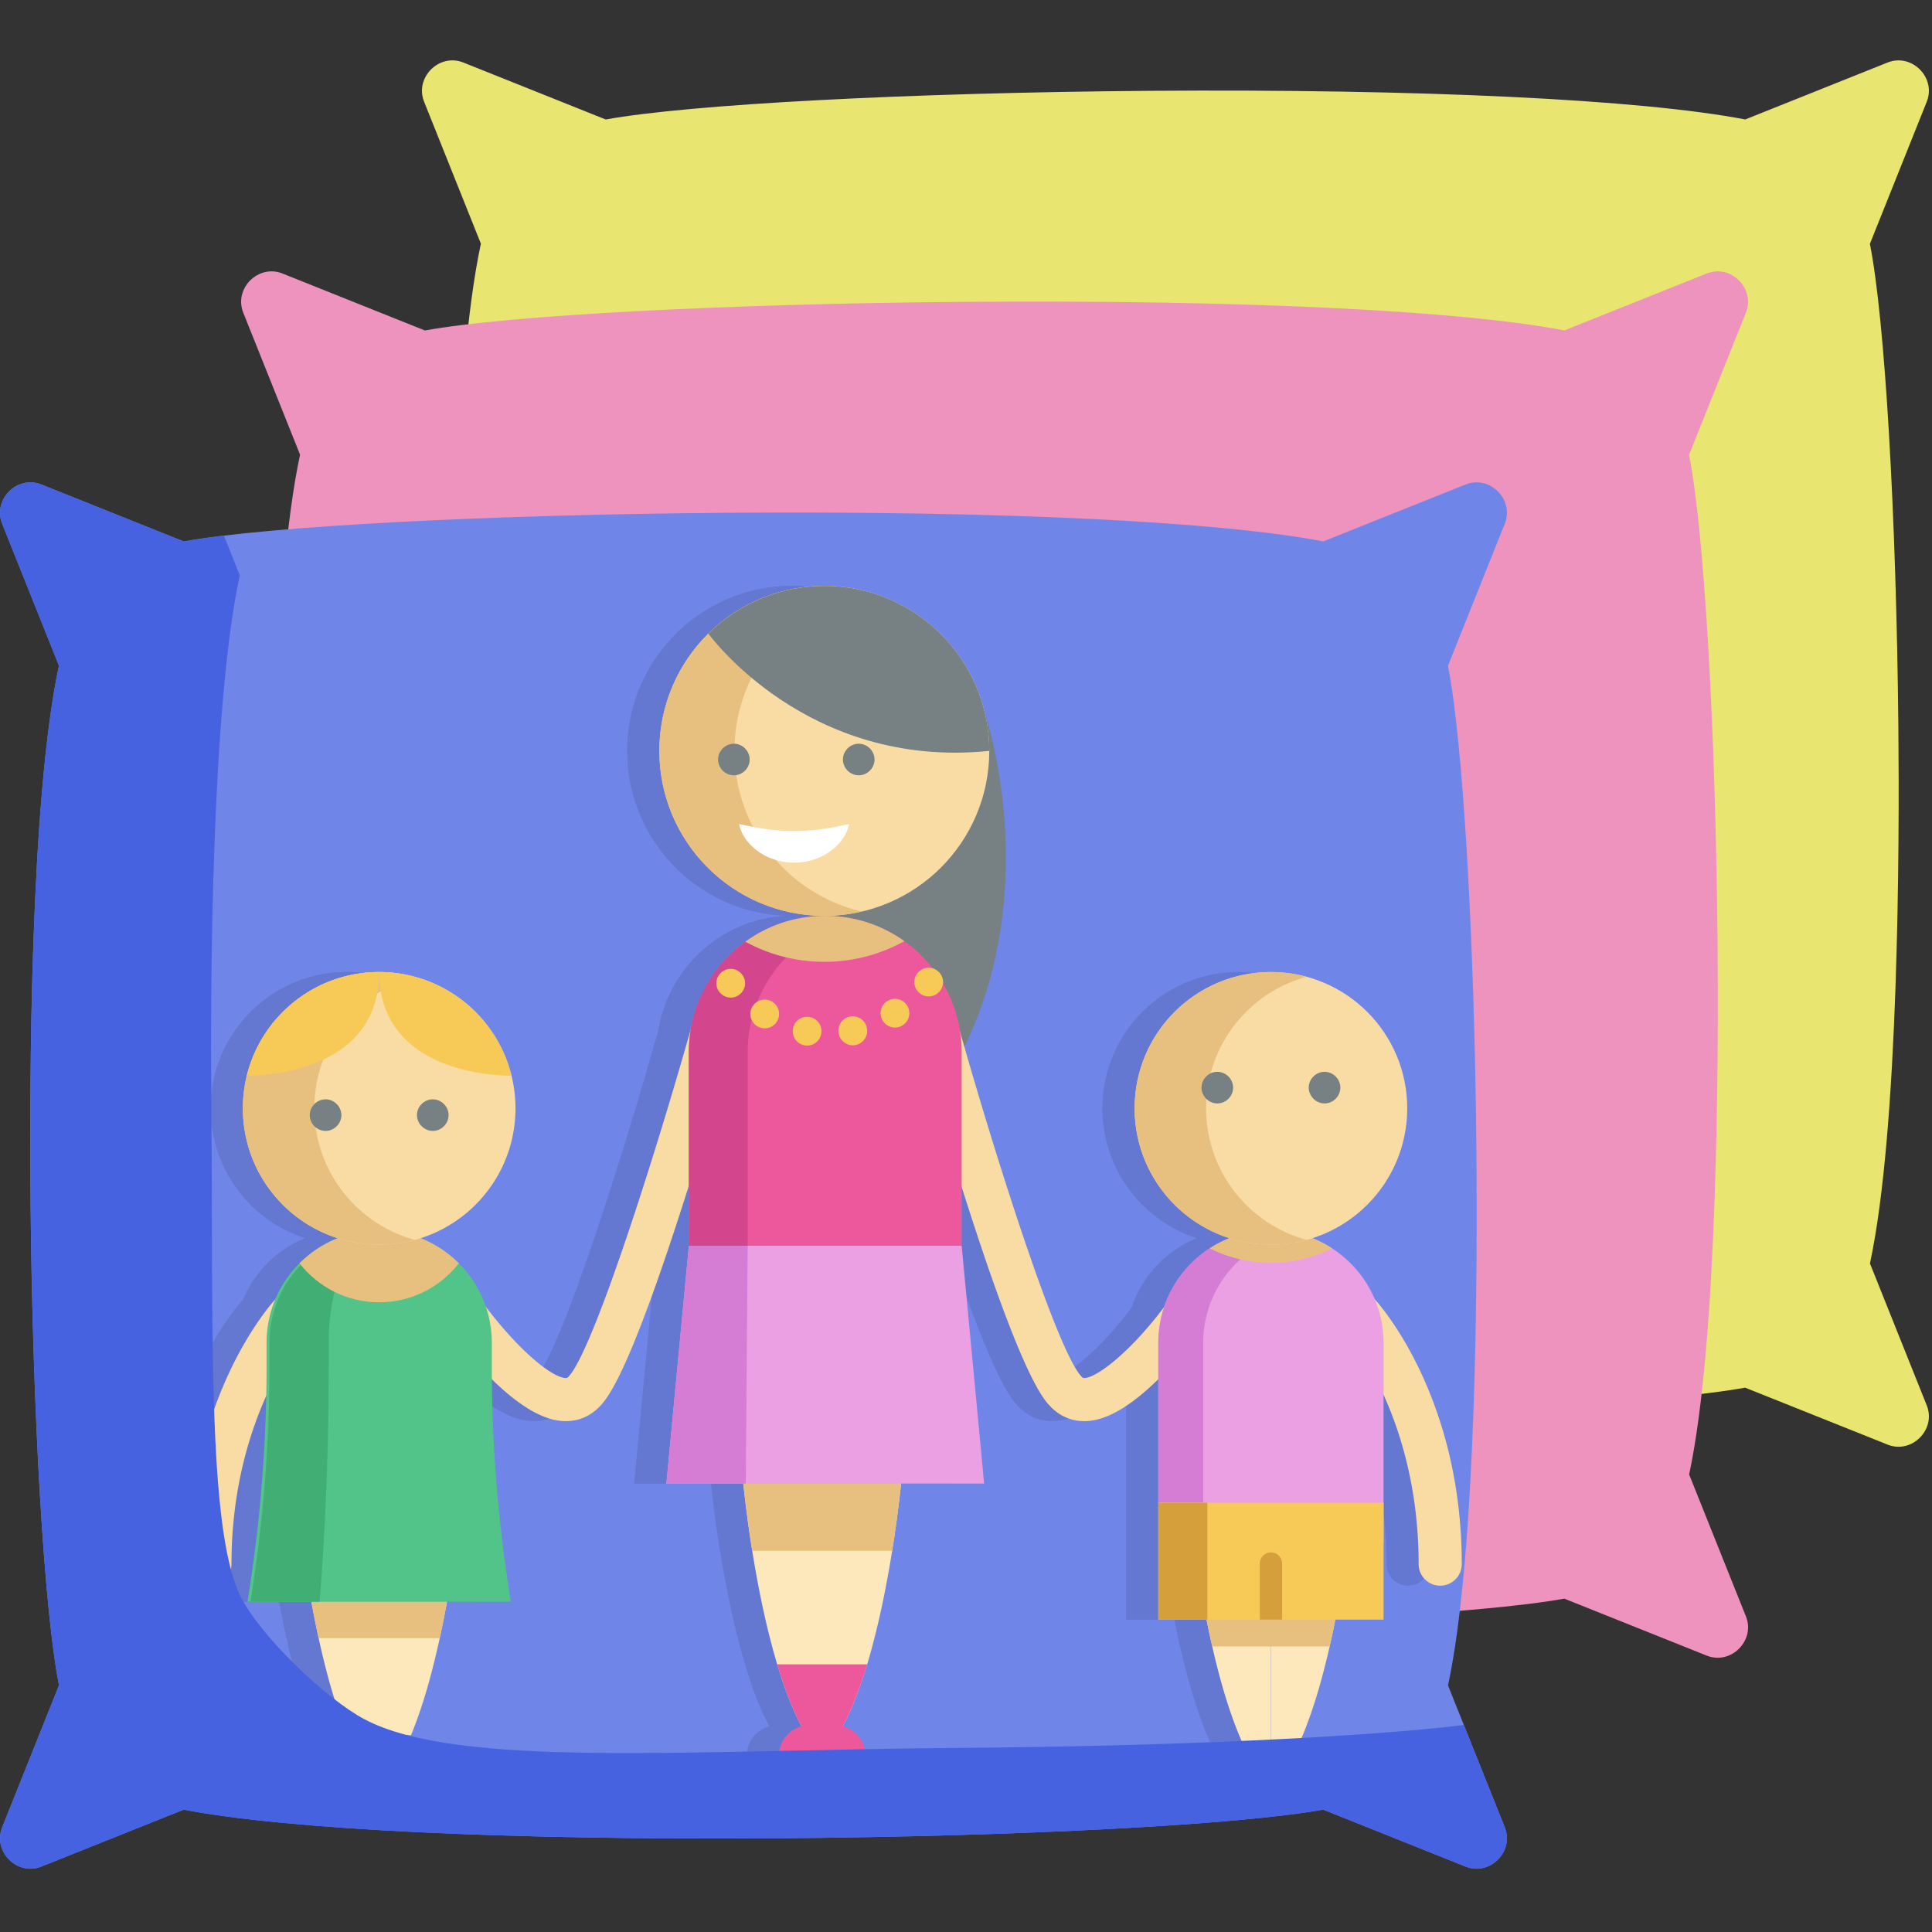
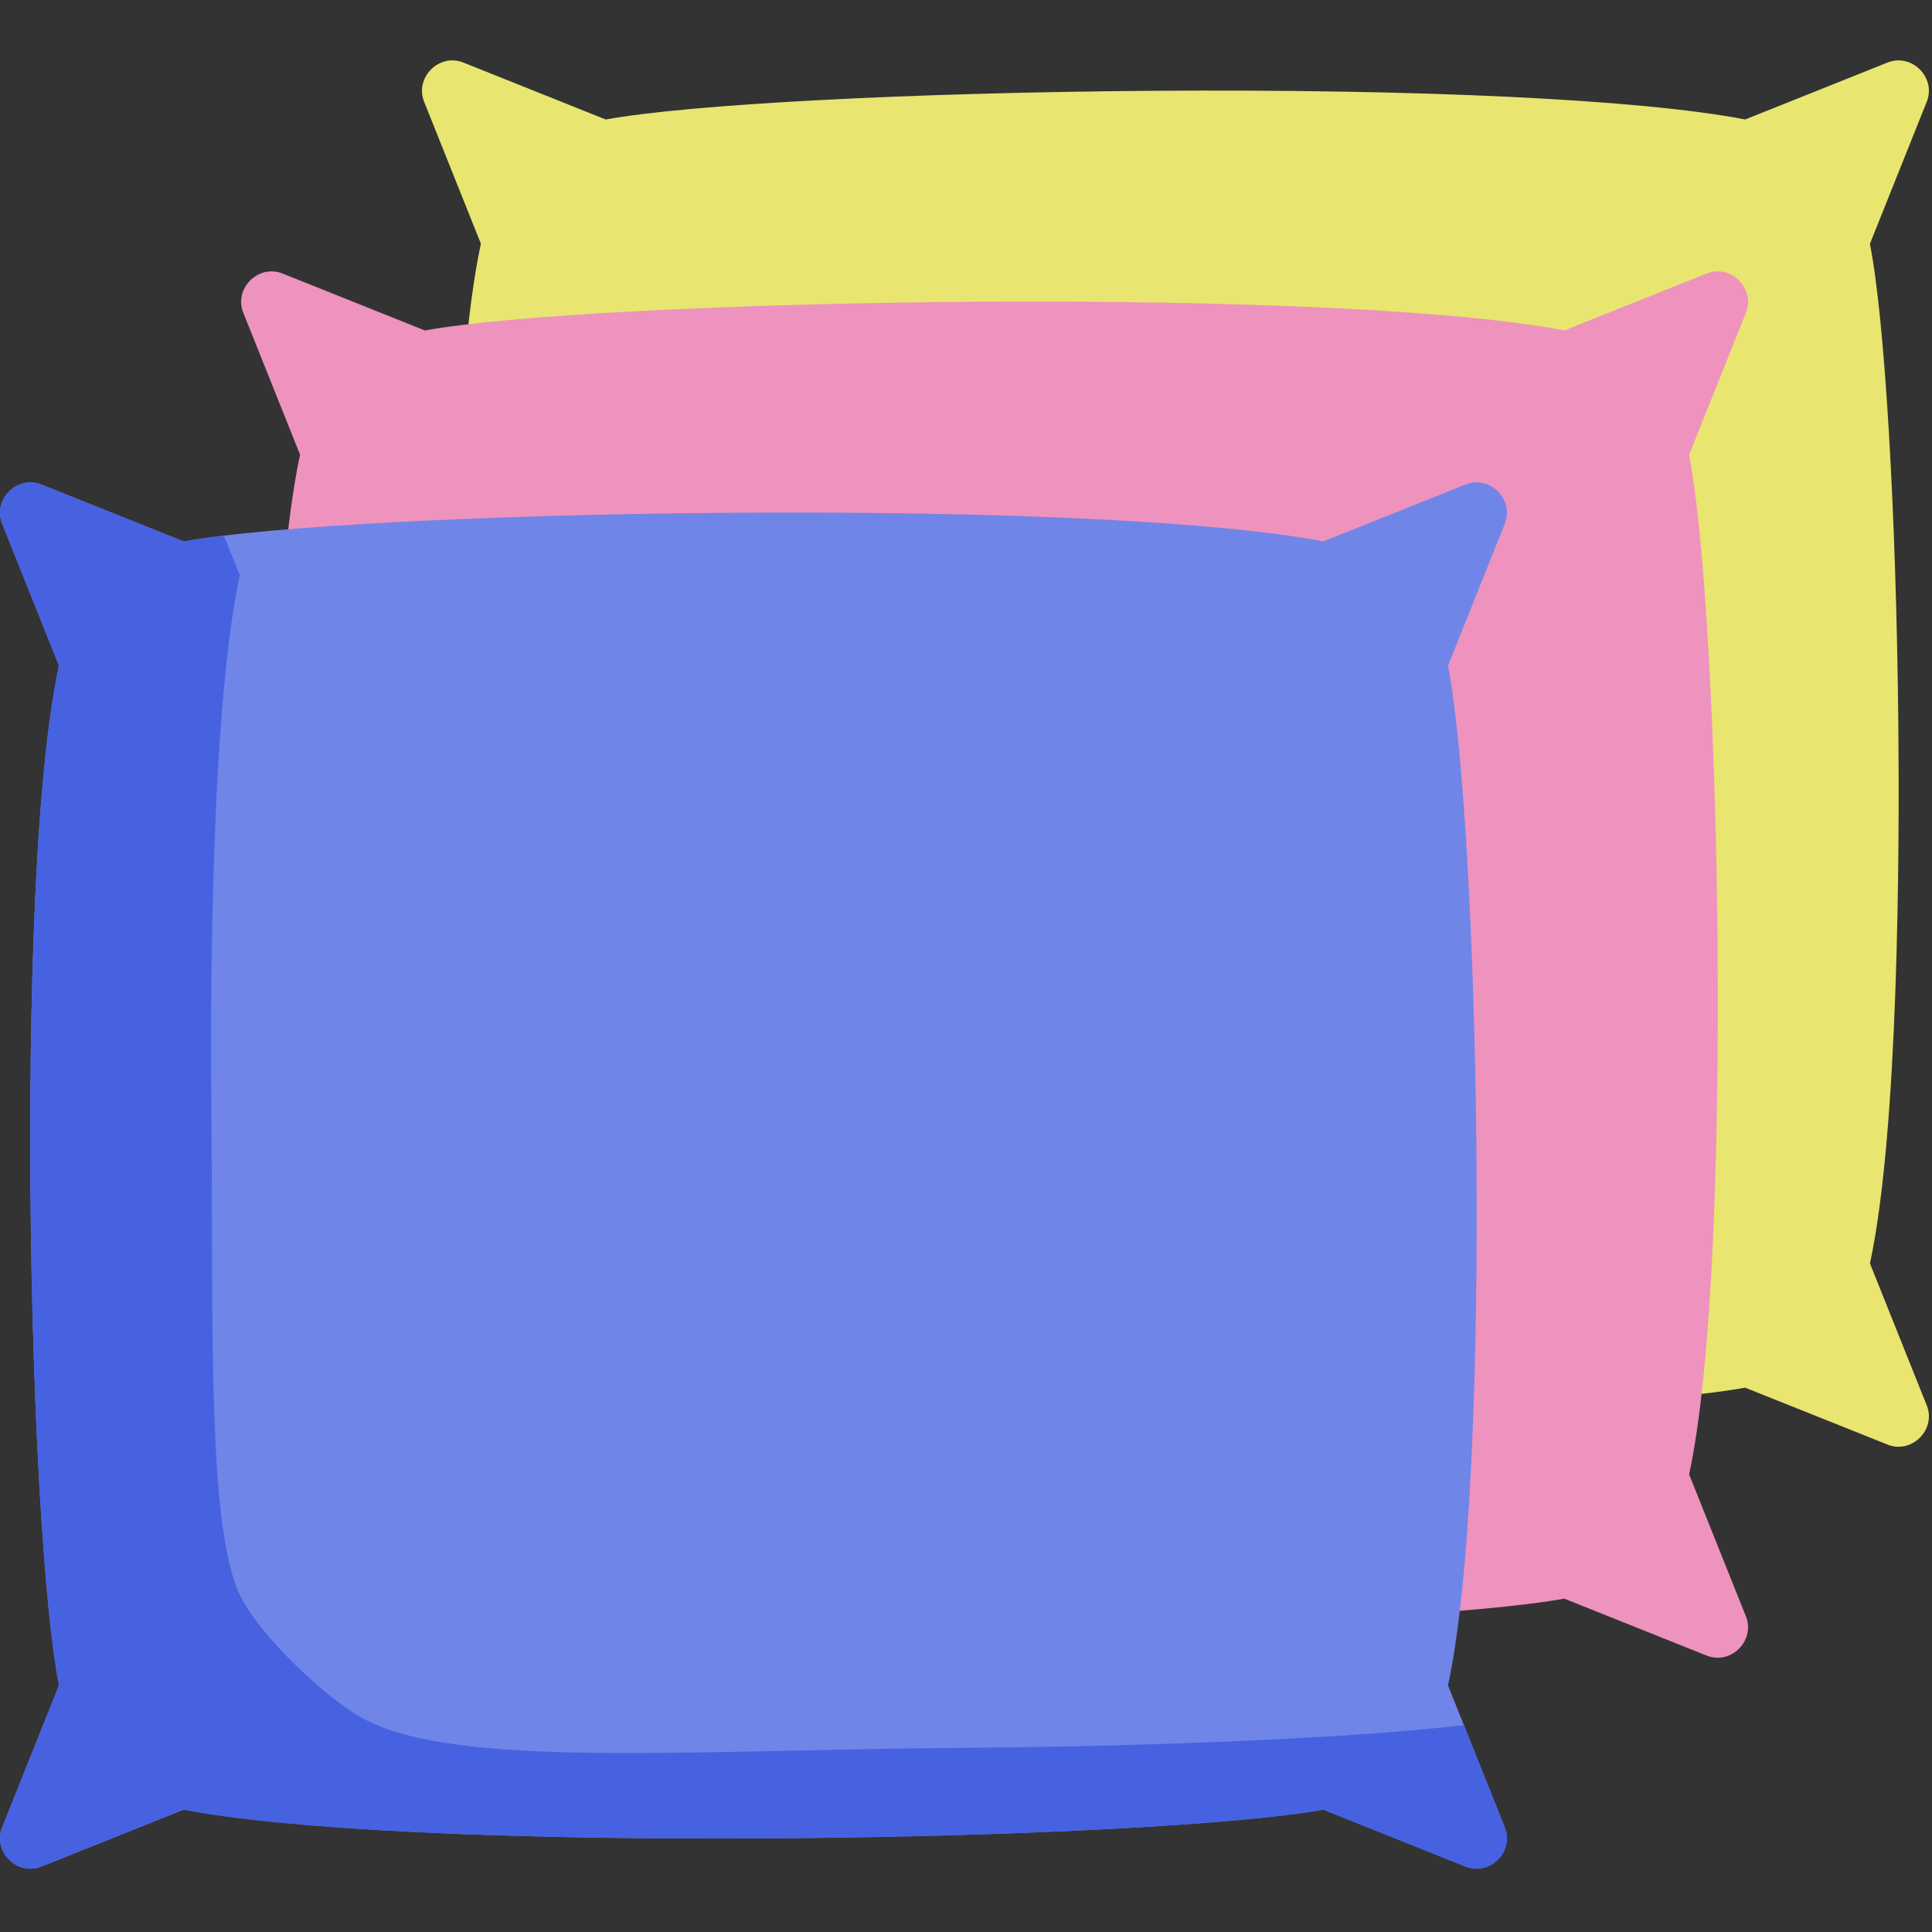
<svg xmlns="http://www.w3.org/2000/svg" fill-rule="evenodd" stroke-linejoin="round" stroke-miterlimit="2" clip-rule="evenodd" viewBox="0 0 120 120">
  <rect x="0" y="0" width="120" height="120" fill="#333333" stroke="none" />
  <clipPath id="a">
    <path d="M0 0h512v480H0z" />
  </clipPath>
  <clipPath id="b">
-     <path d="M384.355 431.344c7.661-35.621 7.833-110.895 7.54-142.156-.536-56.86-3.606-108.598-7.555-128.489l15.09-37.726c2.558-6.399-4-12.961-10.399-10.403l-37.781 15.114c-27.543-5.309-86.188-8.141-158.09-7.598-63.927.484-122.242 3.582-144.387 7.609L10.965 112.57C4.57 110.012-1.992 116.574.566 122.969l15.079 37.691c-7.661 35.621-7.836 110.899-7.541 142.156.537 56.86 3.603 108.598 7.556 128.489L.566 469.035c-2.553 6.387 3.996 12.961 10.399 10.399L48.75 464.32c27.543 5.309 86.184 8.133 158.086 7.598 63.93-.484 122.242-3.582 144.387-7.609l37.808 15.125c6.399 2.558 12.957-4 10.399-10.399z" clip-rule="nonzero" />
-   </clipPath>
+     </clipPath>
  <g fill-rule="nonzero" clip-path="url(#a)" transform="matrix(.234 0 0 .234 0 3.75)">
    <path fill="#e8e570" d="M496.355 319.34c7.665-35.617 7.836-110.895 7.54-142.152-.536-56.86-3.602-108.598-7.555-128.489l15.094-37.73C513.992 4.574 507.43-1.988 501.035.57L463.25 15.684c-27.543-5.313-86.184-8.141-158.086-7.602-63.93.484-122.242 3.582-144.387 7.609L122.969.566c-6.395-2.558-12.957 4.004-10.399 10.399l15.075 37.691c-7.661 35.621-7.833 110.899-7.54 142.156.536 56.86 3.606 108.598 7.555 128.489l-15.09 37.73c-2.554 6.387 3.996 12.961 10.399 10.399l37.785-15.114c27.543 5.309 86.18 8.133 158.086 7.598 63.93-.484 122.242-3.578 144.387-7.605l37.808 15.121c6.395 2.558 12.957-4 10.399-10.399z" />
    <path fill="#ee93bd" d="M448.355 375.344c7.661-35.621 7.833-110.899 7.54-142.156-.536-56.86-3.602-108.598-7.555-128.489l15.094-37.73c2.558-6.395-4.004-12.957-10.399-10.399L415.25 71.684c-27.543-5.313-86.188-8.137-158.086-7.598-63.93.48-122.242 3.578-144.387 7.605L74.969 56.57c-6.399-2.558-12.961 4-10.399 10.399l15.075 37.691c-7.661 35.621-7.833 110.895-7.54 142.156.536 56.86 3.606 108.598 7.555 128.485l-15.09 37.73c-2.558 6.387 3.992 12.961 10.395 10.403l37.785-15.118c27.543 5.313 86.18 8.137 158.086 7.602 63.93-.484 122.242-3.582 144.387-7.609l37.808 15.125c6.399 2.558 12.961-4.004 10.403-10.399z" />
    <path fill="#7085e8" d="M384.355 431.344c7.661-35.621 7.833-110.895 7.54-142.156-.536-56.86-3.606-108.598-7.555-128.489l15.09-37.726c2.558-6.399-4-12.961-10.399-10.403l-37.781 15.114c-27.543-5.309-86.188-8.141-158.09-7.598-63.927.484-122.242 3.582-144.387 7.609L10.965 112.57C4.57 110.012-1.992 116.574.566 122.969l15.079 37.691c-7.661 35.621-7.836 110.899-7.541 142.156.537 56.86 3.603 108.598 7.556 128.489L.566 469.035c-2.553 6.387 3.996 12.961 10.399 10.399L48.75 464.32c27.543 5.309 86.184 8.133 158.086 7.598 63.93-.484 122.242-3.582 144.387-7.609l37.808 15.125c6.399 2.558 12.957-4 10.399-10.399z" />
    <g clip-path="url(#b)">
      <g opacity=".1">
        <path d="M346.813 409.146a280.444 280.444 0 0 1-2.41 11.852c-3.408 14.991-8.452 30.36-15.59 37.498v-49.35zM328.813 398.941v59.555c-7.124-7.137-12.164-22.507-15.575-37.495a276.208 276.208 0 0 1-2.417-11.855z" />
        <path d="M346.813 409.146a280.444 280.444 0 0 1-2.41 11.852h-31.165a270.176 270.176 0 0 1-2.42-11.852l17.995-10.208v10.208zM342.804 458.493h-27.971c0-6.32 5.124-11.443 11.443-11.443h5.085c6.32 0 11.443 5.124 11.443 11.443zM373.745 404.869a5.721 5.721 0 0 1-5.721-5.722c0-40.348-19.794-62.246-19.994-62.464a5.719 5.719 0 0 1 .32-8.083 5.729 5.729 0 0 1 8.087.32c.938 1.017 23.03 25.45 23.03 70.227a5.721 5.721 0 0 1-5.722 5.722zM47.188 404.869a5.72 5.72 0 0 1-5.721-5.722c0-44.777 22.091-69.21 23.03-70.224a5.72 5.72 0 0 1 8.414 7.75c-.325.358-20.002 22.536-20.002 62.474a5.721 5.721 0 0 1-5.72 5.722zM252.985 173.584s15.77 46.217-6.251 89.695c-10.267 2.033-19.478 4.773-26.031-1.78-6.554-6.554-.18-34.429-10.178-34.429 8.668-.045-14.403-37.966-7.623-42.356 12.045-7.802 29.941-18.35 50.083-11.13zM141.655 361.195c-.429 0-.87-.02-1.31-.065-13.567-1.279-29.782-24.182-32.894-28.758a5.72 5.72 0 1 1 9.463-6.433c9.66 14.187 20.245 23.4 24.508 23.803.53.048.657-.051.887-.282 6.498-6.498 23.563-60.146 33.602-96.159a5.72 5.72 0 0 1 11.02 3.07c-.062.224-6.258 22.418-13.66 45.607-15.335 48.04-20.808 53.514-22.872 55.573-2.4 2.396-5.401 3.644-8.744 3.644z" />
        <path d="M279.278 361.195c-3.342 0-6.344-1.248-8.744-3.644-2.06-2.063-7.533-7.537-22.868-55.573-7.403-23.189-13.602-45.387-13.664-45.607a5.723 5.723 0 0 1 3.975-7.048 5.727 5.727 0 0 1 7.048 3.975c10.04 36.02 27.101 89.664 33.603 96.162.23.231.354.33.887.28 3.586-.338 13.857-8.136 24.508-23.804a5.72 5.72 0 0 1 9.462 6.433c-3.111 4.58-19.33 27.479-32.894 28.761-.444.042-.884.065-1.313.065zM230.726 377.001s-.727 7.877-2.442 18.602c-1.447 9.04-3.606 20.093-6.629 30.147-3.05 10.13-6.98 19.227-11.952 24.202-4.972-4.975-8.901-14.073-11.945-24.202-3.022-10.054-5.177-21.108-6.629-30.147-1.715-10.725-2.44-18.602-2.44-18.602z" />
        <path d="M230.722 377.001s-.725 7.88-2.442 18.605h-37.154c-1.716-10.724-2.441-18.605-2.441-18.605zM221.655 425.75c-3.05 10.13-6.98 19.227-11.952 24.202-4.972-4.975-8.901-14.073-11.945-24.202zM246.727 263.28v51.364h-72.418v-51.365c0-12.075 5.915-22.768 15.005-29.346 5.958-4.325 13.28-6.863 21.205-6.863 7.825 0 15.08 2.48 20.997 6.712a34.68 34.68 0 0 1 4.607 3.899c6.554 6.55 10.604 15.606 10.604 25.598z" />
        <path d="M218.327 227.927a36.27 36.27 0 0 0-7.806-.853c-19.996 0-36.208 16.208-36.208 36.205v51.365h15.613v-51.365c0-17.315 12.158-31.783 28.4-35.352zM252.693 377.764H168.35l5.963-63.12h72.414zM254.057 183.287c0 24.182-19.601 43.783-43.78 43.783-24.182 0-43.783-19.601-43.783-43.783 0-24.179 19.601-43.783 43.783-43.783 24.179 0 43.78 19.604 43.78 43.783z" />
        <path d="M231.516 233.782a43.56 43.56 0 0 1-21.242 5.491 43.544 43.544 0 0 1-20.96-5.34c5.958-4.325 13.28-6.863 21.205-6.863 7.825 0 15.08 2.48 20.997 6.712z" />
        <path d="M186.426 183.287c0-20.75 14.441-38.118 33.819-42.632a43.905 43.905 0 0 0-9.968-1.151c-24.182 0-43.786 19.6-43.786 43.783s19.604 43.787 43.786 43.787c3.432 0 6.764-.41 9.968-1.155-19.378-4.511-33.819-21.879-33.819-42.632z" />
        <path d="M254.06 183.287c-48.593 4.982-74.56-31.134-74.56-31.134 7.913-7.819 18.781-12.65 30.78-12.65 24.18 0 43.78 19.605 43.78 43.784zM189.926 314.644l-.509 63.12H168.35l5.963-63.12M186.264 189.768c-2.293 0-4.198-1.901-4.198-4.194.003-2.287 1.908-4.185 4.191-4.192 2.284-.003 4.199 1.915 4.203 4.192 0 2.286-1.912 4.194-4.196 4.194z" />
        <path d="M219.406 189.768c-2.372 0-4.325-2.05-4.19-4.425.123-2.118 1.86-3.837 3.973-3.95 2.273-.124 4.275 1.688 4.405 3.954.134 2.368-1.822 4.42-4.188 4.42zM187.63 202.703c3.153.653 5.6 1.17 7.963 1.44 2.338.286 4.49.42 6.652.42a55.51 55.51 0 0 0 6.647-.43c2.362-.271 4.81-.78 7.97-1.426-.674 3.173-2.806 5.734-5.443 7.53-2.664 1.788-5.924 2.723-9.174 2.715-3.248-.003-6.504-.938-9.166-2.726-2.64-1.798-4.769-4.357-5.45-7.523zM92.117 409.146v49.35c-3.243-3.242-6.041-8.169-8.458-13.99-3.174-7.64-5.674-16.817-7.613-25.705a282.55 282.55 0 0 1-1.922-9.655z" />
        <path d="M110.112 409.146a282.764 282.764 0 0 1-1.925 9.655c-1.935 8.888-4.439 18.065-7.613 25.705-2.417 5.821-5.215 10.748-8.457 13.99v-59.558z" />
        <path d="M110.112 409.146a282.764 282.764 0 0 1-1.925 9.655H76.046a274.264 274.264 0 0 1-1.922-9.655l17.993-10.208z" />
        <path d="m57.957 403.992-.774 5.15h69.864l-.774-5.15a386.524 386.524 0 0 1-4.26-57.203v-6.358c0-16.513-13.386-29.899-29.896-29.899-16.515 0-29.9 13.386-29.9 29.9v6.357c0 19.148-1.427 38.269-4.26 57.203z" />
        <path d="M62.987 340.431v6.358c0 19.148-1.423 38.269-4.26 57.203l-.77 5.15h18.377l.365-5.15a808.205 808.205 0 0 0 2.018-57.203v-6.358c0-16.513 6.344-29.899 14.17-29.899-16.515 0-29.9 13.386-29.9 29.9z" />
        <path d="M113.258 319.293c-4.895 6.299-12.543 10.356-21.138 10.356-8.606 0-16.26-4.057-21.149-10.363 5.408-5.409 12.88-8.757 21.138-8.757 8.263 0 15.741 3.352 21.15 8.764zM185.426 248.773c-2.074 0-3.817-1.736-3.813-3.814.003-2.072 1.742-3.806 3.813-3.813 2.076-.002 3.813 1.744 3.816 3.813 0 2.081-1.736 3.814-3.816 3.814zM204.969 261.436a3.813 3.813 0 1 1 1.465-7.485 3.812 3.812 0 0 1 3.005 4.477 3.811 3.811 0 0 1-3.738 3.084 3.26 3.26 0 0 1-.732-.076zm9.132-3.036a3.813 3.813 0 1 1 7.464-1.558 3.808 3.808 0 0 1-2.95 4.509 3.922 3.922 0 0 1-.787.085c-1.78 0-3.366-1.293-3.727-3.036zm-21.71-2.076a3.804 3.804 0 0 1-1.145-5.261 3.814 3.814 0 0 1 5.271-1.155 3.82 3.82 0 0 1 1.145 5.27 3.795 3.795 0 0 1-3.21 1.758 3.912 3.912 0 0 1-2.06-.612zm33.448-1.317a3.808 3.808 0 0 1 1.09-5.281 3.808 3.808 0 0 1 5.278 1.09 3.807 3.807 0 0 1-1.09 5.28 3.774 3.774 0 0 1-2.09.634 3.87 3.87 0 0 1-3.188-1.723zM237.973 248.467c-2.114 0-3.885-1.82-3.81-3.937.076-2.098 1.905-3.792 4.006-3.682 2.001.107 3.624 1.798 3.62 3.81-.006 2.076-1.732 3.81-3.816 3.81zM358.713 340.428v53.232l-59.793-10.813v-42.42c0-10.517 5.437-19.77 13.654-25.095a29.71 29.71 0 0 1 16.246-4.797c5.996 0 11.57 1.76 16.24 4.797a29.622 29.622 0 0 1 4.896 3.961 29.774 29.774 0 0 1 8.757 21.135z" />
        <path d="M334.778 311.126a30.144 30.144 0 0 0-5.961-.594c-16.515 0-29.9 13.388-29.9 29.9v42.415h11.92V340.43c.004-14.471 10.285-26.54 23.941-29.305z" />
        <path d="M345.06 315.332a36.023 36.023 0 0 1-16.24 3.844 36.053 36.053 0 0 1-16.246-3.844 29.71 29.71 0 0 1 16.246-4.797c5.996 0 11.573 1.76 16.24 4.797zM298.917 382.85l59.802.001v31.038h-59.802z" />
        <path d="m298.917 382.85 13.028.001v31.038h-13.028zM100.574 444.509c-2.417 5.818-5.215 10.745-8.457 13.987-3.243-3.242-6.041-8.169-8.458-13.987zM213.197 441.969h-6.984a7.983 7.983 0 0 0-7.983 7.983h22.95a7.98 7.98 0 0 0-7.983-7.983z" />
        <path d="M95.61 450.513h-6.984a7.985 7.985 0 0 0-7.983 7.983h22.95a7.985 7.985 0 0 0-7.983-7.983zM328.817 396.04a2.969 2.969 0 0 0-2.967 2.97v14.875h5.937V399.01c0-1.64-1.33-2.97-2.97-2.97zM128.295 278.167c0 19.98-16.199 36.178-36.182 36.178-19.98 0-36.177-16.198-36.177-36.178s16.197-36.178 36.177-36.178a36.186 36.186 0 0 1 36.182 36.178z" />
        <path d="M74.908 278.164c0-16.697 11.316-30.746 26.695-34.913a36.113 36.113 0 0 0-9.486-1.265c-19.984 0-36.181 16.198-36.181 36.178 0 19.983 16.197 36.181 36.18 36.181 3.284 0 6.461-.443 9.487-1.265-15.38-4.167-26.695-18.216-26.695-34.916z" />
        <path d="M92.117 241.983c0 28.43-35.133 27.503-35.133 27.503 3.882-15.793 18.144-27.503 35.133-27.503z" />
        <path d="M127.246 269.486s-35.133.927-35.133-27.503c16.992 0 31.25 11.71 35.133 27.503zM77.882 284.157c-2.28 0-4.195-1.912-4.195-4.195.003-2.342 2.005-4.26 4.34-4.185 2.275.073 4.126 2.043 4.046 4.322-.075 2.239-1.95 4.058-4.191 4.058zM106.344 284.157c-2.386 0-4.349-2.084-4.188-4.47.162-2.339 2.294-4.143 4.628-3.889 1.98.217 3.566 1.826 3.738 3.814.207 2.417-1.757 4.545-4.178 4.545zM364.998 278.167c0 19.98-16.198 36.178-36.181 36.178-19.98 0-36.179-16.198-36.179-36.178s16.199-36.178 36.179-36.178c19.983 0 36.18 16.198 36.18 36.178z" />
        <path d="M311.611 278.164c0-16.697 11.316-30.746 26.692-34.913a36.088 36.088 0 0 0-9.486-1.265c-19.98 0-36.179 16.198-36.179 36.178 0 19.983 16.199 36.181 36.179 36.181 3.284 0 6.464-.443 9.486-1.265-15.376-4.167-26.692-18.216-26.692-34.916zM343.044 276.867c-2.368 0-4.321-2.073-4.188-4.432.132-2.29 2.17-4.112 4.467-3.954 2.18.148 3.92 2.008 3.917 4.188 0 2.284-1.909 4.198-4.196 4.198z" />
        <path d="M314.586 276.867c-2.28 0-4.196-1.918-4.196-4.198 0-2.29 1.912-4.191 4.2-4.198 2.282-.004 4.194 1.922 4.19 4.198 0 2.28-1.911 4.198-4.194 4.198z" />
      </g>
      <g>
        <path fill="#fce8bb" d="M355.346 409.146a280.444 280.444 0 0 1-2.41 11.852c-3.407 14.991-8.452 30.36-15.59 37.498v-49.35z" />
        <path fill="#fce8bb" d="M337.347 398.941v59.555c-7.125-7.137-12.165-22.507-15.576-37.495a276.208 276.208 0 0 1-2.417-11.855z" />
        <path fill="#e7c080" d="M355.346 409.146a280.444 280.444 0 0 1-2.41 11.852H321.77a270.176 270.176 0 0 1-2.42-11.852l17.996-10.208v10.208z" />
        <path fill="#eaa0e3" d="M351.337 458.493h-27.97c0-6.32 5.123-11.443 11.442-11.443h5.086c6.319 0 11.442 5.124 11.442 11.443z" />
        <path fill="#f9dca4" d="M382.279 404.869a5.721 5.721 0 0 1-5.722-5.722c0-40.348-19.794-62.246-19.994-62.464a5.719 5.719 0 0 1 .32-8.083 5.729 5.729 0 0 1 8.087.32c.938 1.017 23.03 25.45 23.03 70.227a5.721 5.721 0 0 1-5.721 5.722zM55.721 404.869A5.72 5.72 0 0 1 50 399.147c0-44.777 22.091-69.21 23.03-70.224a5.72 5.72 0 0 1 8.414 7.75c-.324.358-20.001 22.536-20.001 62.474a5.721 5.721 0 0 1-5.722 5.722z" />
        <path fill="#778082" d="M261.518 173.584s15.771 46.217-6.25 89.695c-10.268 2.033-19.479 4.773-26.032-1.78-6.553-6.554-.179-34.429-10.178-34.429 8.668-.045-14.403-37.966-7.623-42.356 12.045-7.802 29.942-18.35 50.083-11.13z" />
        <path fill="#f9dca4" d="M150.189 361.195c-.43 0-.87-.02-1.31-.065-13.567-1.279-29.783-24.182-32.894-28.758a5.72 5.72 0 1 1 9.462-6.433c9.661 14.187 20.245 23.4 24.509 23.803.529.048.656-.051.886-.282 6.498-6.498 23.563-60.146 33.603-96.159a5.72 5.72 0 0 1 11.02 3.07c-.063.224-6.258 22.418-13.66 45.607-15.336 48.04-20.809 53.514-22.872 55.573-2.4 2.396-5.402 3.644-8.744 3.644zM287.811 361.195c-3.342 0-6.344-1.248-8.744-3.644-2.06-2.063-7.533-7.537-22.868-55.573-7.402-23.189-13.602-45.387-13.664-45.607a5.723 5.723 0 0 1 3.975-7.048 5.727 5.727 0 0 1 7.049 3.975c10.04 36.02 27.1 89.664 33.602 96.162.23.231.354.33.887.28 3.587-.338 13.857-8.136 24.508-23.804a5.72 5.72 0 0 1 9.462 6.433c-3.11 4.58-19.33 27.479-32.894 28.761-.443.042-.883.065-1.313.065z" />
-         <path fill="#fce8bb" d="M239.259 377.001s-.726 7.877-2.442 18.602c-1.447 9.04-3.606 20.093-6.629 30.147-3.05 10.13-6.98 19.227-11.951 24.202-4.972-4.975-8.902-14.073-11.946-24.202-3.021-10.054-5.177-21.108-6.628-30.147-1.716-10.725-2.441-18.602-2.441-18.602z" />
        <path fill="#e7c080" d="M239.255 377.001s-.725 7.88-2.441 18.605h-37.155c-1.715-10.724-2.44-18.605-2.44-18.605z" />
        <path fill="#ec589b" d="M230.188 425.75c-3.05 10.13-6.98 19.227-11.951 24.202-4.972-4.975-8.902-14.073-11.946-24.202zM255.26 263.28v51.364h-72.417v-51.365c0-12.075 5.914-22.768 15.005-29.346 5.958-4.325 13.278-6.863 21.204-6.863 7.825 0 15.08 2.48 20.997 6.712a34.68 34.68 0 0 1 4.607 3.899c6.554 6.55 10.604 15.606 10.604 25.598z" />
        <path fill="#d3468d" d="M226.86 227.927a36.27 36.27 0 0 0-7.805-.853c-19.997 0-36.209 16.208-36.209 36.205v51.365h15.613v-51.365c0-17.315 12.159-31.783 28.401-35.352z" />
        <path fill="#eaa0e3" d="M261.226 377.764h-84.342l5.962-63.12h72.414z" />
        <path fill="#f9dca4" d="M262.59 183.287c0 24.182-19.6 43.783-43.78 43.783-24.181 0-43.783-19.601-43.783-43.783 0-24.179 19.602-43.783 43.784-43.783 24.178 0 43.78 19.604 43.78 43.783z" />
        <path fill="#e7c080" d="M240.05 233.782a43.56 43.56 0 0 1-21.243 5.491 43.544 43.544 0 0 1-20.96-5.34c5.959-4.325 13.28-6.863 21.205-6.863 7.825 0 15.08 2.48 20.997 6.712z" />
        <path fill="#e7c080" d="M194.96 183.287c0-20.75 14.44-38.118 33.818-42.632a43.905 43.905 0 0 0-9.967-1.151c-24.182 0-43.787 19.6-43.787 43.783s19.605 43.787 43.787 43.787c3.432 0 6.763-.41 9.967-1.155-19.378-4.511-33.818-21.879-33.818-42.632z" />
        <path fill="#778082" d="M262.594 183.287c-48.594 4.982-74.56-31.134-74.56-31.134 7.912-7.819 18.78-12.65 30.78-12.65 24.179 0 43.78 19.605 43.78 43.784z" />
        <path fill="#d57cd4" d="m198.46 314.644-.51 63.12h-21.066l5.962-63.12" />
        <path fill="#778082" d="M194.798 189.768c-2.294 0-4.199-1.901-4.199-4.194.004-2.287 1.908-4.185 4.192-4.192 2.283-.003 4.198 1.915 4.202 4.192 0 2.286-1.912 4.194-4.195 4.194zM227.94 189.768c-2.373 0-4.326-2.05-4.191-4.425.123-2.118 1.86-3.837 3.974-3.95 2.272-.124 4.274 1.688 4.404 3.954.134 2.368-1.822 4.42-4.188 4.42z" />
        <path fill="#fff" d="M196.163 202.703c3.153.653 5.6 1.17 7.963 1.44 2.338.286 4.49.42 6.653.42a55.51 55.51 0 0 0 6.646-.43c2.363-.271 4.81-.78 7.97-1.426-.674 3.173-2.806 5.734-5.443 7.53-2.664 1.788-5.923 2.723-9.173 2.715-3.25-.003-6.505-.938-9.167-2.726-2.64-1.798-4.769-4.357-5.45-7.523z" />
        <path fill="#fce8bb" d="M100.65 409.146v49.35c-3.243-3.242-6.041-8.169-8.458-13.99-3.174-7.64-5.674-16.817-7.613-25.705a282.55 282.55 0 0 1-1.922-9.655zM118.646 409.146a282.764 282.764 0 0 1-1.925 9.655c-1.936 8.888-4.44 18.065-7.613 25.705-2.417 5.821-5.216 10.748-8.458 13.99v-59.558z" />
        <path fill="#e7c080" d="M118.646 409.146a282.764 282.764 0 0 1-1.925 9.655H84.579a274.264 274.264 0 0 1-1.922-9.655l17.993-10.208z" />
        <path fill="#53c489" d="m66.49 403.992-.774 5.15h69.864l-.774-5.15a386.524 386.524 0 0 1-4.26-57.203v-6.358c0-16.513-13.385-29.899-29.896-29.899-16.515 0-29.9 13.386-29.9 29.9v6.357c0 19.148-1.427 38.269-4.26 57.203z" />
        <path fill="#41af73" d="M71.52 340.431v6.358c0 19.148-1.423 38.269-4.26 57.203l-.77 5.15h18.378l.364-5.15a808.205 808.205 0 0 0 2.018-57.203v-6.358c0-16.513 6.344-29.899 14.17-29.899-16.514 0-29.9 13.386-29.9 29.9z" />
        <path fill="#e7c080" d="M121.792 319.293c-4.896 6.299-12.543 10.356-21.139 10.356-8.605 0-16.26-4.057-21.148-10.363 5.408-5.409 12.879-8.757 21.138-8.757 8.262 0 15.74 3.352 21.149 8.764z" />
        <g fill="#f7c957">
          <path d="M193.959 248.773c-2.074 0-3.817-1.736-3.813-3.814.003-2.072 1.743-3.806 3.813-3.813 2.076-.002 3.813 1.744 3.816 3.813 0 2.081-1.736 3.814-3.816 3.814zM213.502 261.436a3.813 3.813 0 1 1 1.465-7.485 3.812 3.812 0 0 1 3.005 4.477 3.811 3.811 0 0 1-3.738 3.084 3.26 3.26 0 0 1-.732-.076zm9.132-3.036a3.813 3.813 0 1 1 7.464-1.558 3.808 3.808 0 0 1-2.95 4.509 3.922 3.922 0 0 1-.787.085c-1.78 0-3.366-1.293-3.727-3.036zm-21.71-2.076a3.804 3.804 0 0 1-1.144-5.261 3.814 3.814 0 0 1 5.27-1.155 3.82 3.82 0 0 1 1.146 5.27 3.795 3.795 0 0 1-3.211 1.758 3.912 3.912 0 0 1-2.06-.612zm33.449-1.317a3.808 3.808 0 0 1 1.09-5.281 3.808 3.808 0 0 1 5.277 1.09 3.807 3.807 0 0 1-1.09 5.28 3.774 3.774 0 0 1-2.09.634 3.87 3.87 0 0 1-3.187-1.723zM246.506 248.467c-2.114 0-3.885-1.82-3.81-3.937.077-2.098 1.906-3.792 4.007-3.682 2 .107 3.624 1.798 3.62 3.81-.007 2.076-1.733 3.81-3.817 3.81z" />
        </g>
        <path fill="#eaa0e3" d="M367.246 340.428v53.232l-59.792-10.813v-42.42c0-10.517 5.436-19.77 13.654-25.095a29.71 29.71 0 0 1 16.246-4.797c5.996 0 11.569 1.76 16.239 4.797a29.622 29.622 0 0 1 4.896 3.961 29.774 29.774 0 0 1 8.757 21.135z" />
        <path fill="#d57cd4" d="M343.312 311.126a30.144 30.144 0 0 0-5.962-.594c-16.514 0-29.9 13.388-29.9 29.9v42.415h11.92V340.43c.004-14.471 10.285-26.54 23.942-29.305z" />
        <path fill="#e7c080" d="M353.593 315.332a36.023 36.023 0 0 1-16.24 3.844 36.053 36.053 0 0 1-16.245-3.844 29.71 29.71 0 0 1 16.246-4.797c5.996 0 11.573 1.76 16.239 4.797z" />
        <path fill="#f7c957" d="m307.45 382.85 59.802.001v31.038H307.45z" />
        <path fill="#d5a03c" d="m307.45 382.85 13.028.001v31.038H307.45z" />
        <path fill="#53c489" d="M109.108 444.509c-2.417 5.818-5.216 10.745-8.458 13.987-3.243-3.242-6.041-8.169-8.458-13.987z" />
        <path fill="#ec589b" d="M221.73 441.969h-6.983a7.983 7.983 0 0 0-7.984 7.983h22.95a7.98 7.98 0 0 0-7.983-7.983z" />
-         <path fill="#53c489" d="M104.143 450.513H97.16a7.985 7.985 0 0 0-7.984 7.983h22.95a7.985 7.985 0 0 0-7.983-7.983z" />
        <path fill="#d5a03c" d="M337.35 396.04a2.969 2.969 0 0 0-2.967 2.97v14.875h5.938V399.01c0-1.64-1.331-2.97-2.97-2.97z" />
        <path fill="#f9dca4" d="M136.828 278.167c0 19.98-16.198 36.178-36.182 36.178-19.98 0-36.177-16.198-36.177-36.178s16.197-36.178 36.177-36.178a36.186 36.186 0 0 1 36.182 36.178z" />
        <path fill="#e7c080" d="M83.44 278.164c0-16.697 11.317-30.746 26.696-34.913a36.113 36.113 0 0 0-9.486-1.265c-19.984 0-36.181 16.198-36.181 36.178 0 19.983 16.197 36.181 36.18 36.181 3.284 0 6.462-.443 9.487-1.265-15.38-4.167-26.695-18.216-26.695-34.916z" />
        <path fill="#f7c957" d="M100.65 241.983c0 28.43-35.133 27.503-35.133 27.503 3.882-15.793 18.144-27.503 35.133-27.503z" />
        <path fill="#f7c957" d="M135.779 269.486s-35.133.927-35.133-27.503c16.993 0 31.251 11.71 35.133 27.503z" />
-         <path fill="#778082" d="M86.415 284.157c-2.28 0-4.195-1.912-4.195-4.195.004-2.342 2.005-4.26 4.34-4.185 2.276.073 4.126 2.043 4.047 4.322-.076 2.239-1.95 4.058-4.192 4.058zM114.877 284.157c-2.386 0-4.349-2.084-4.188-4.47.162-2.339 2.294-4.143 4.629-3.889 1.98.217 3.565 1.826 3.737 3.814.207 2.417-1.757 4.545-4.178 4.545z" />
        <path fill="#f9dca4" d="M373.531 278.167c0 19.98-16.198 36.178-36.18 36.178-19.98 0-36.18-16.198-36.18-36.178s16.2-36.178 36.18-36.178c19.982 0 36.18 16.198 36.18 36.178z" />
        <path fill="#e7c080" d="M320.145 278.164c0-16.697 11.316-30.746 26.691-34.913a36.088 36.088 0 0 0-9.486-1.265c-19.98 0-36.178 16.198-36.178 36.178 0 19.983 16.198 36.181 36.178 36.181 3.284 0 6.464-.443 9.486-1.265-15.375-4.167-26.691-18.216-26.691-34.916z" />
-         <path fill="#778082" d="M351.578 276.867c-2.369 0-4.322-2.073-4.188-4.432.13-2.29 2.17-4.112 4.467-3.954 2.18.148 3.92 2.008 3.916 4.188 0 2.284-1.908 4.198-4.195 4.198zM323.119 276.867c-2.28 0-4.195-1.918-4.195-4.198 0-2.29 1.912-4.191 4.198-4.198 2.284-.004 4.195 1.922 4.192 4.198 0 2.28-1.912 4.198-4.195 4.198z" />
      </g>
    </g>
    <path fill="#4662e1" d="M388.562 441.863c-27.062 3.254-78.273 5.641-133.73 6.059-71.902.535-133.301 5.539-158.086-7.598-10.324-5.472-28.078-22.461-33.09-33.015-8.699-18.321-7.019-71.629-7.554-128.489-.297-31.258-.125-106.535 7.539-142.156l-4.207-10.516c-4.137.497-7.723 1.012-10.661 1.547L10.965 112.57C4.57 110.012-1.992 116.574.566 122.973l15.079 37.687c-7.661 35.621-7.836 110.899-7.541 142.156.537 56.86 3.603 108.598 7.556 128.489L.566 469.035c-2.553 6.387 3.996 12.961 10.399 10.399L48.75 464.32c27.543 5.309 86.184 8.133 158.086 7.598 63.93-.484 122.242-3.582 144.387-7.609l37.808 15.125c6.399 2.558 12.957-4 10.399-10.399z" />
  </g>
</svg>